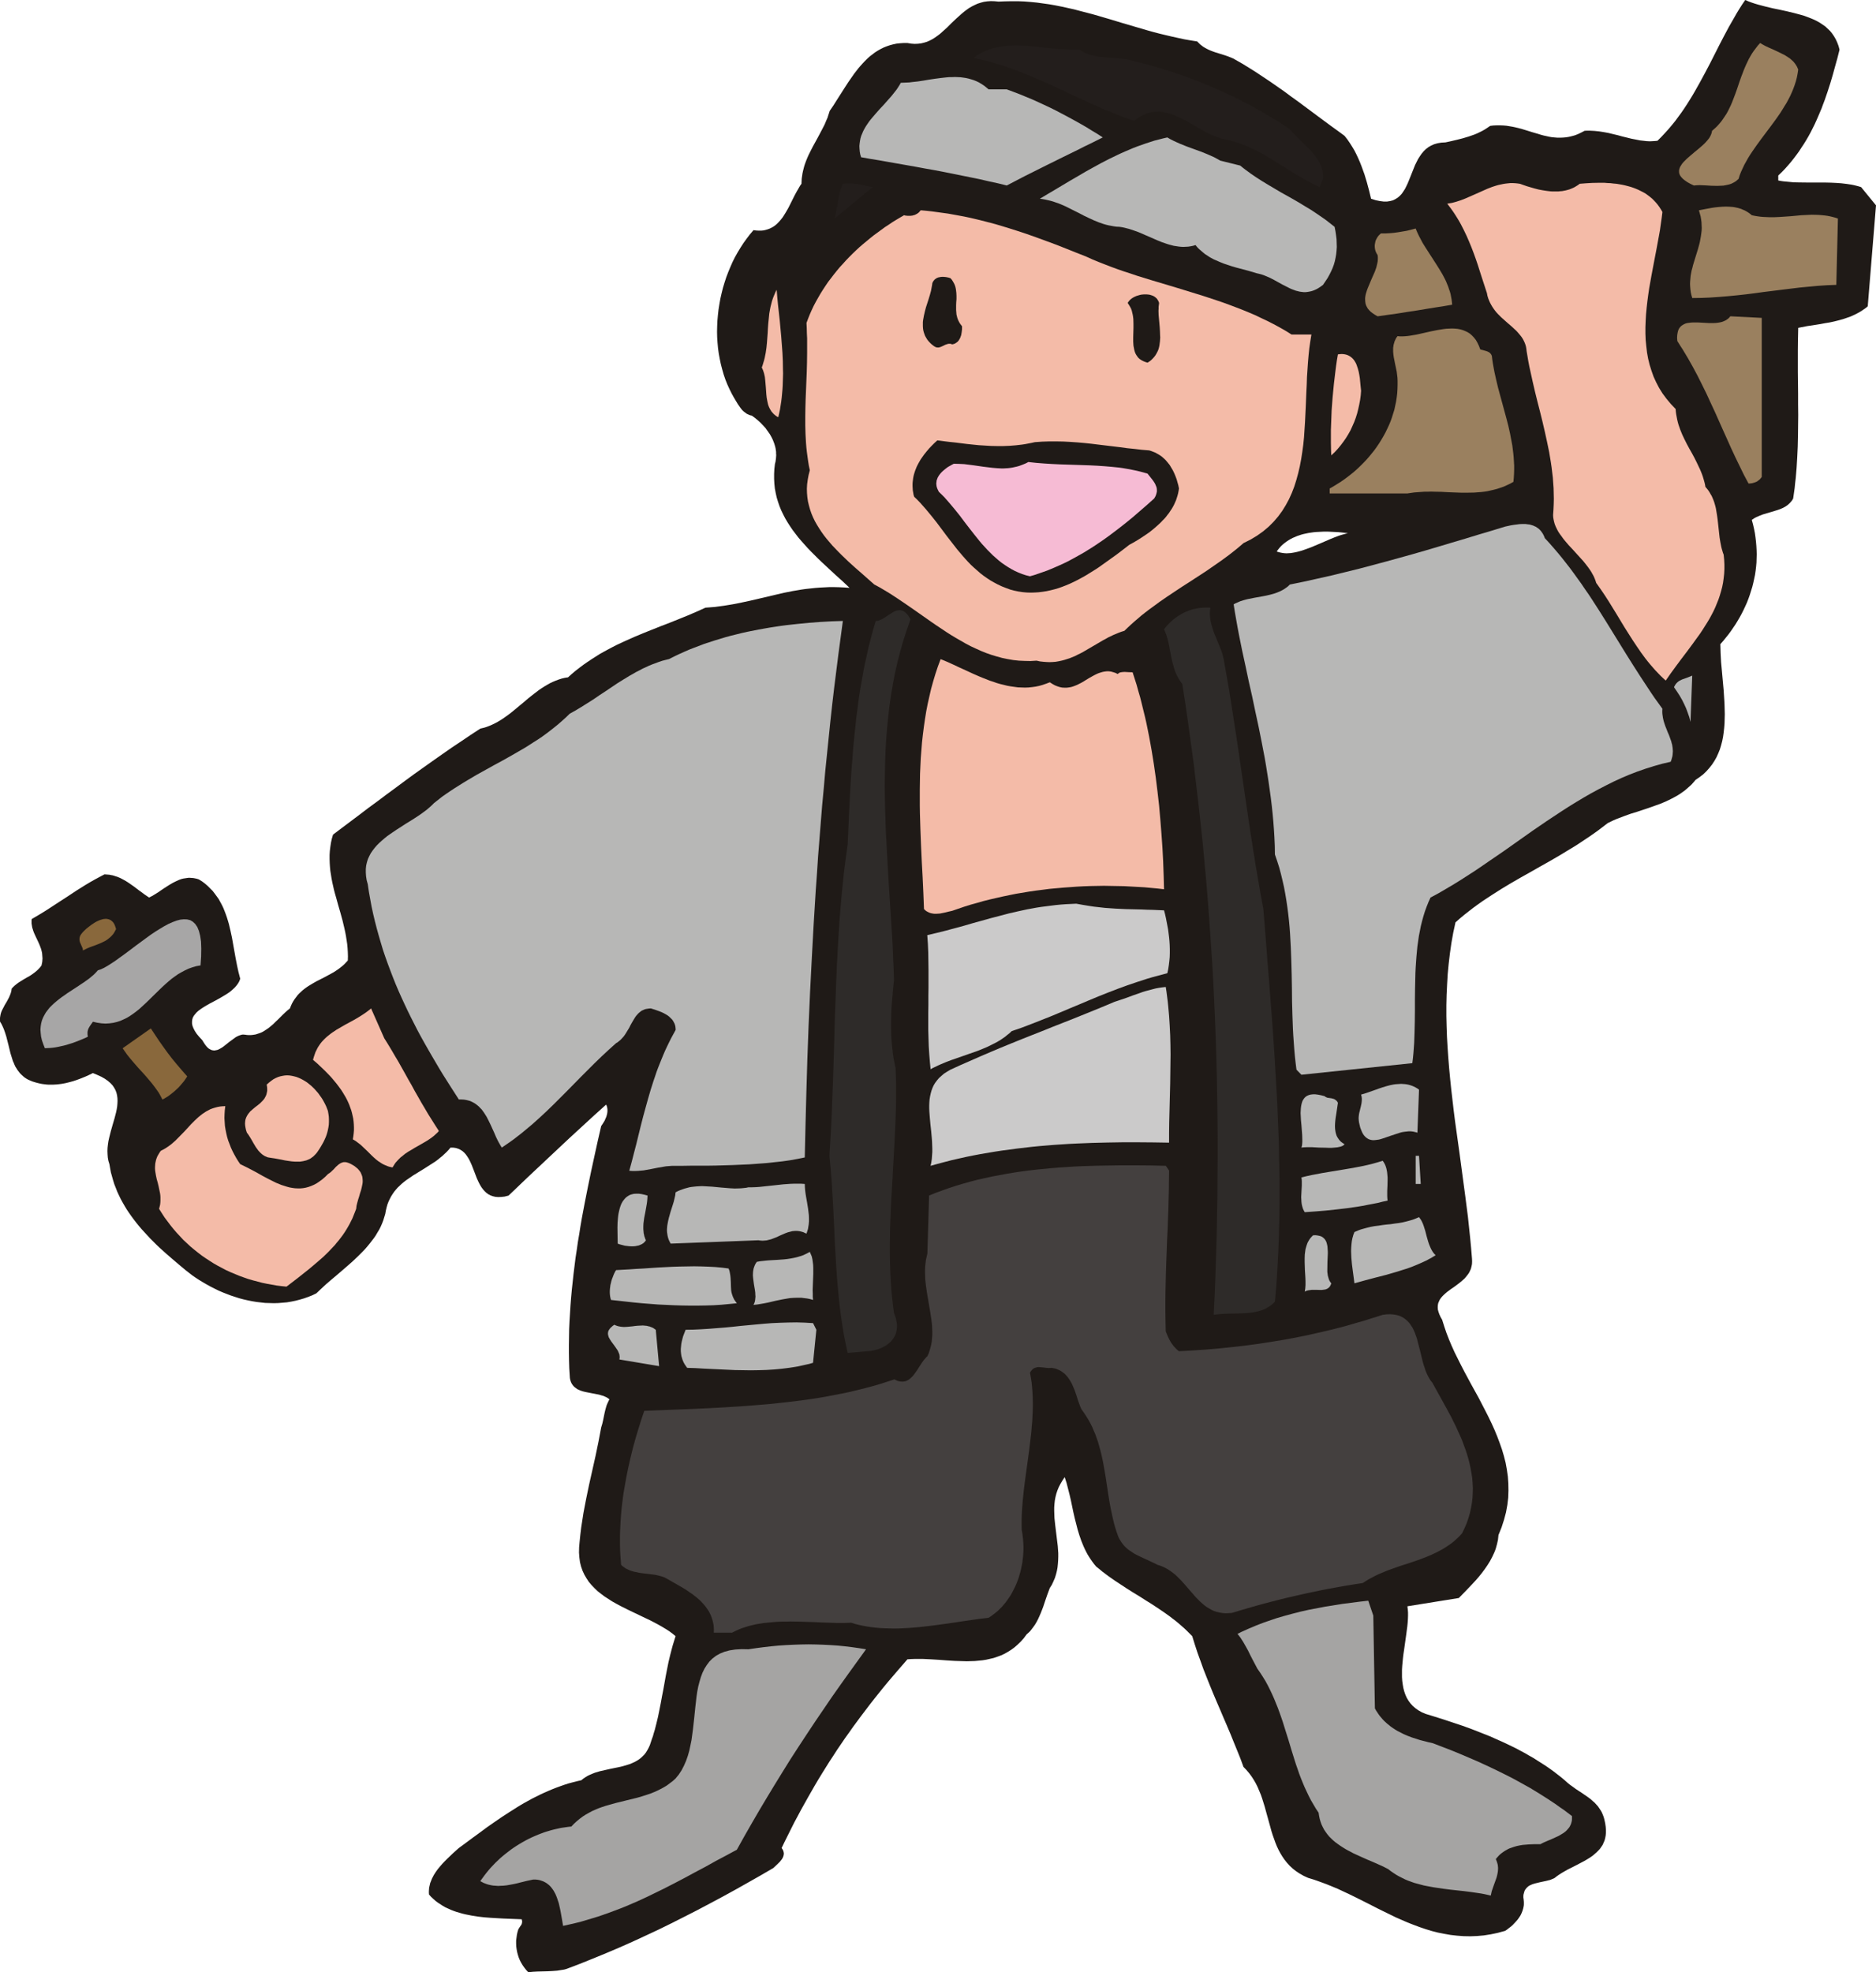
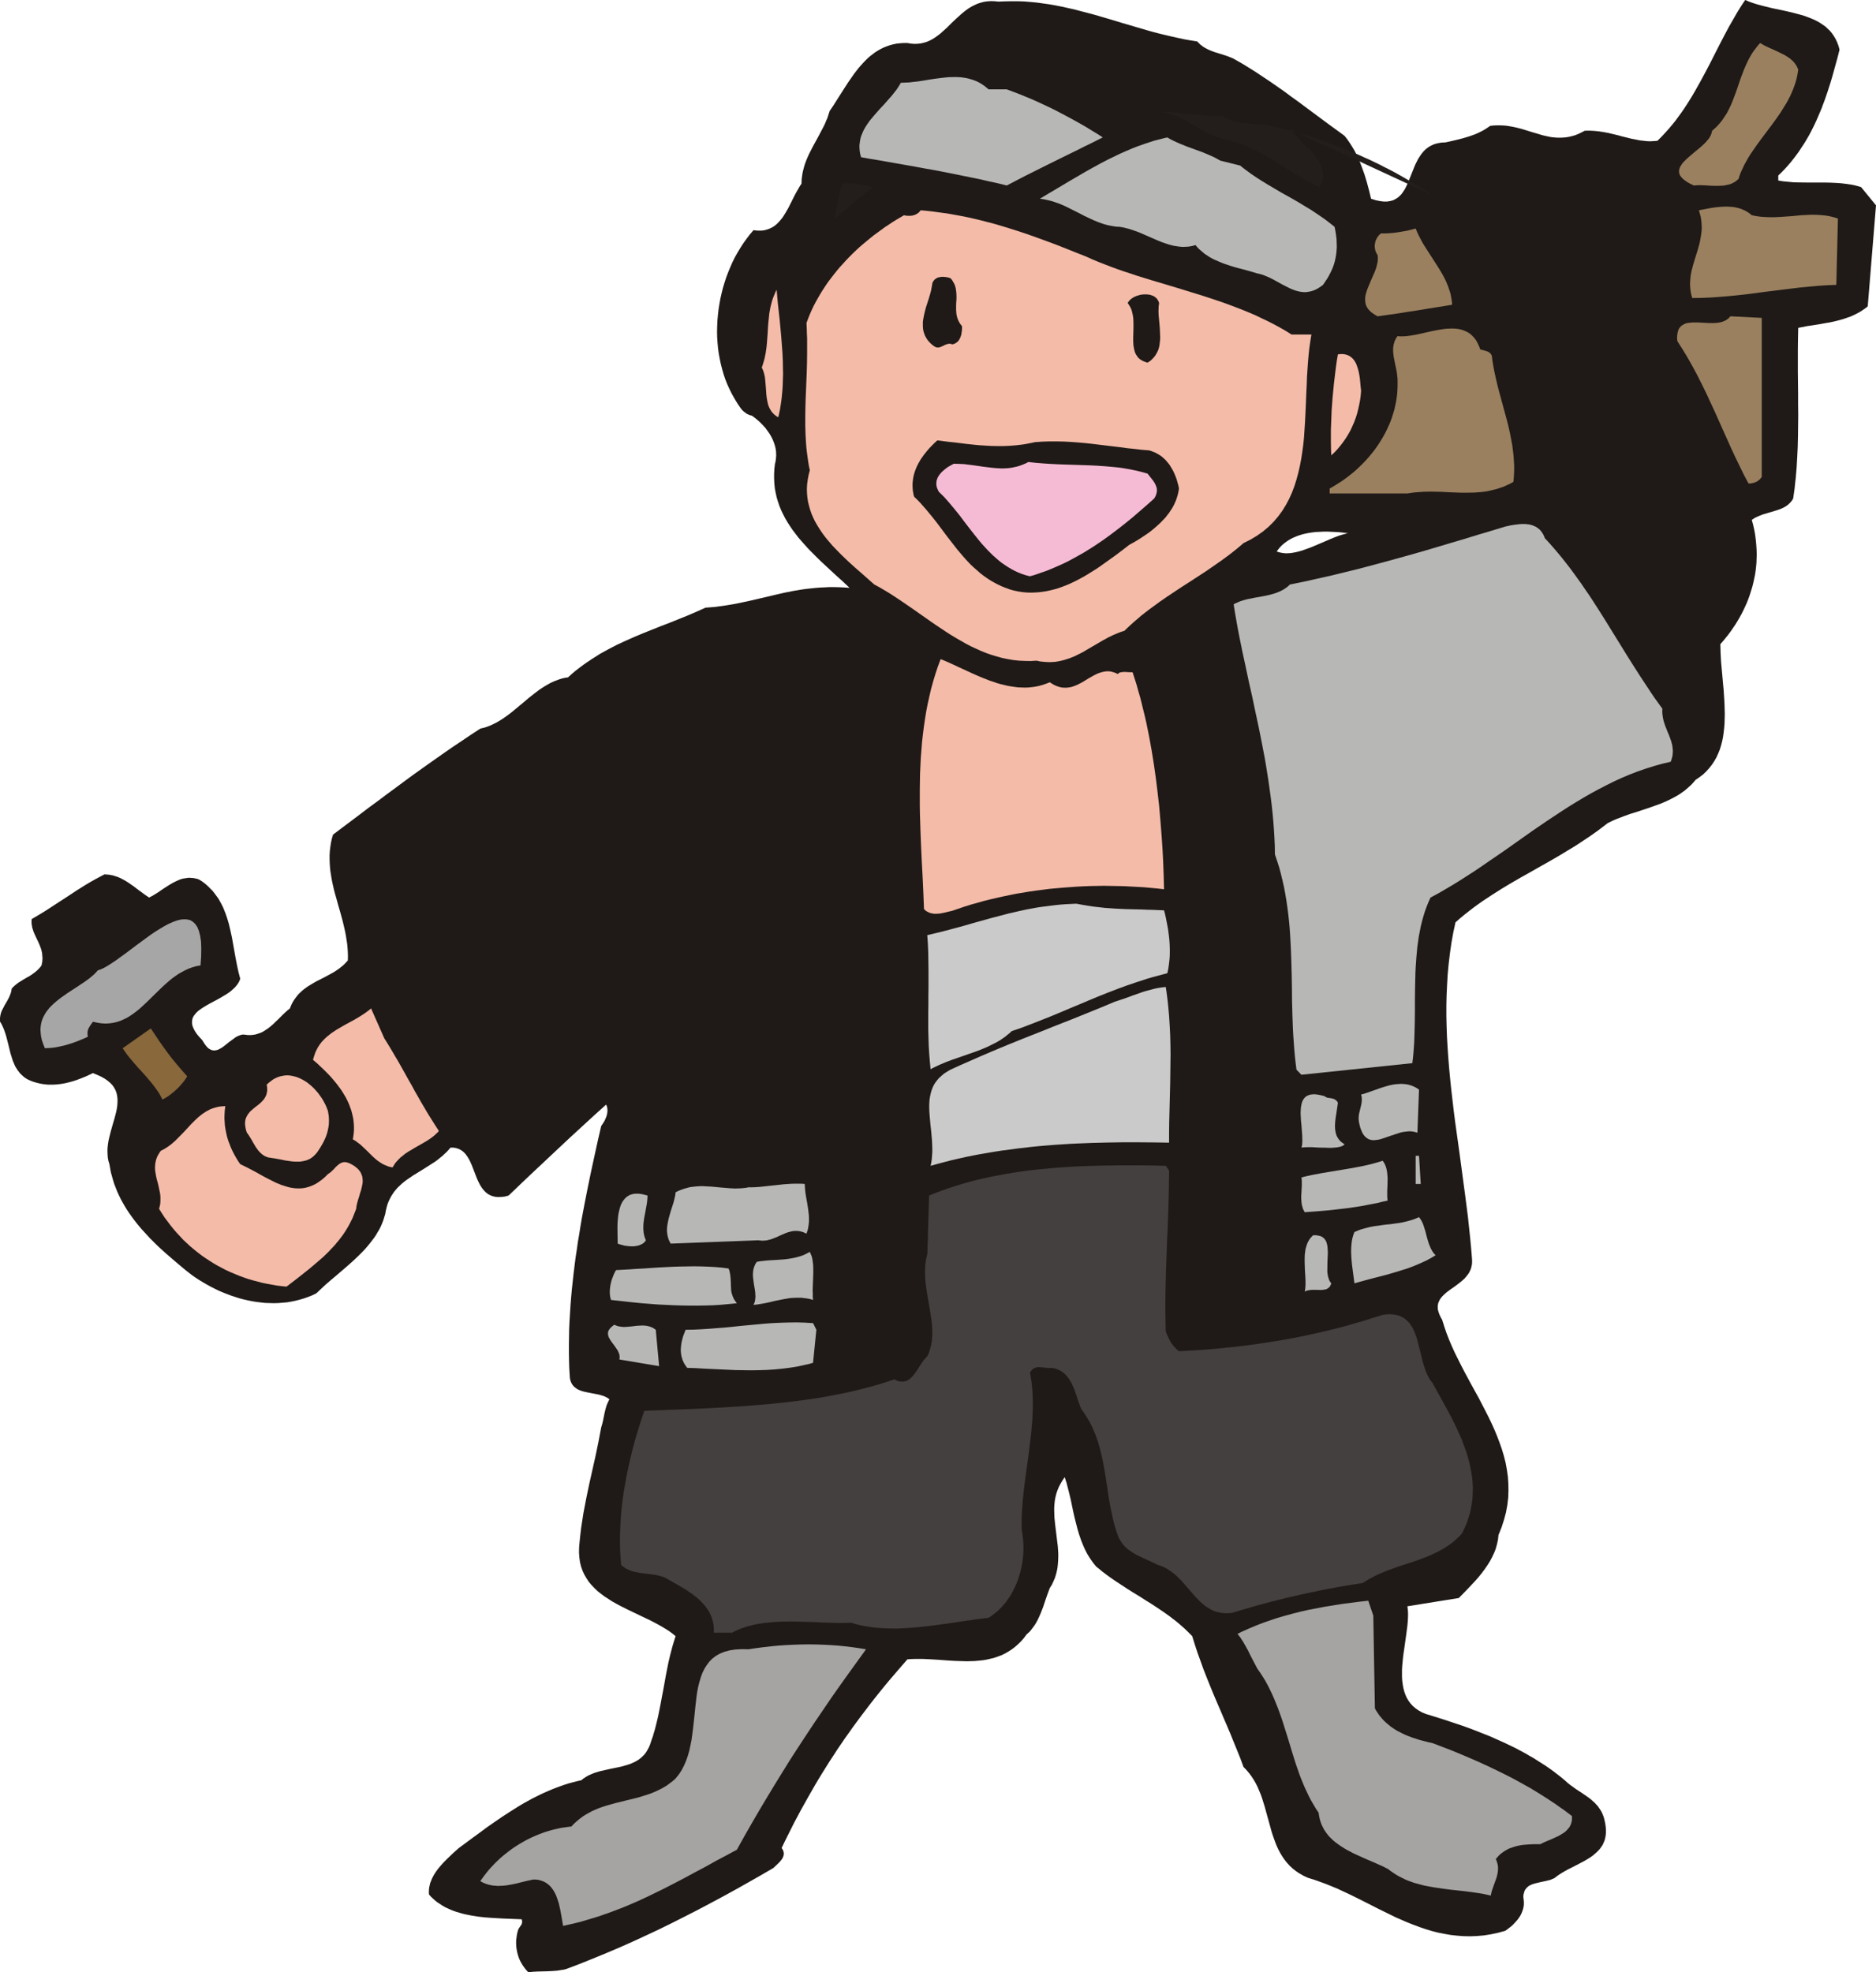
<svg xmlns="http://www.w3.org/2000/svg" width="2.942in" height="3.093in" fill-rule="evenodd" stroke-linecap="round" preserveAspectRatio="none" viewBox="0 0 15222 16000">
  <style>.brush1{fill:#1f1a17}.pen1{stroke:none}.brush2{fill:#231e1c}.brush3{fill:#9a805f}.brush4{fill:#b7b7b6}.brush5{fill:#f4bba8}.brush8{fill:#cbcaca}.brush9{fill:#89683c}</style>
  <path d="m15101 1518-19-6-19-5-20-5-20-4-40-6-42-5-42-3-42-2-43-1h-131l-86-1-43-1-42-4-21-2-21-2-20-3-21-4v-40l28-27 26-27 25-28 24-28 23-29 22-29 21-29 20-31 20-30 19-31 18-31 17-31 16-32 16-32 15-33 14-32 14-33 14-33 12-33 13-34 23-67 22-68 20-68 19-69 19-68 17-68-8-30-11-29-12-26-14-24-15-22-17-21-19-18-19-18-22-15-22-15-23-13-24-12-26-11-26-10-27-10-27-8-56-15-58-14-59-13-59-12-58-14-57-15-27-8-27-9-27-10-25-11-24 35-23 36-22 36-21 37-42 73-40 75-39 75-38 75-38 75-39 74-40 74-41 73-21 36-22 36-22 35-23 35-24 35-25 34-25 34-27 33-27 32-29 32-29 31-31 31-18 2-18 1-17 1h-18l-18-1-17-2-18-2-18-2-35-7-36-7-36-9-37-9-36-10-38-9-37-9-38-7-38-6-39-4-20-1-19-1h-20l-20 1-27 14-25 12-25 10-25 7-25 6-24 4-23 2-24 1h-23l-23-2-22-2-23-4-22-5-23-5-22-6-22-7-45-13-45-14-46-14-48-12-24-5-24-4-25-4-25-2-26-1h-26l-27 1-27 3-21 14-21 14-21 12-22 11-23 11-22 9-23 8-23 8-47 14-47 12-47 11-46 10-34 2-30 5-28 8-25 11-22 13-21 16-18 18-16 19-15 22-14 22-12 24-12 24-20 50-20 50-10 25-10 24-11 23-11 22-13 20-13 19-15 16-17 15-19 12-20 10-23 6-25 4h-28l-31-4-34-7-37-12-16-66-18-67-10-33-10-33-12-33-12-33-13-33-14-32-15-32-16-31-18-30-19-30-20-29-22-28-53-39-54-39-53-39-54-40-55-41-54-40-55-41-56-40-55-41-56-39-56-39-57-38-57-38-57-36-57-35-58-33-18-10-19-8-20-8-20-7-41-13-42-13-20-7-21-8-20-9-19-10-19-11-17-13-9-7-8-8-8-8-8-8-51-8-52-9-51-11-50-11-51-12-50-12-50-13-50-14-99-29-99-29-99-30-99-29-49-14-50-13-50-13-49-13-50-11-50-11-50-10-51-9-50-7-51-7-51-5-51-4-52-2h-52l-52 1-53 2-32-3-30-1-29 2-28 4-26 7-25 8-24 11-24 12-22 13-21 15-21 16-20 17-39 35-39 37-37 37-39 35-19 17-20 15-21 15-21 13-21 11-23 10-23 7-25 6-26 3-26 1-28-2-30-5h-31l-30 2-28 3-28 6-26 7-26 9-25 10-24 12-23 13-22 14-21 16-21 16-20 18-19 19-19 20-18 20-18 21-17 22-17 22-16 23-32 46-31 48-30 47-30 47-29 46-30 44-6 19-6 18-6 19-8 18-15 36-18 35-37 70-39 71-18 35-18 36-8 18-8 19-7 18-7 19-6 19-5 19-5 20-4 19-3 21-3 20-1 21-1 21-10 14-9 15-9 16-9 15-18 33-17 34-17 34-17 34-19 33-19 31-10 15-11 14-11 13-12 13-12 12-13 11-14 10-14 8-16 8-16 6-17 5-17 4-19 2h-20l-21-1-22-3-29 34-26 34-26 36-24 37-23 38-22 39-20 40-18 41-17 41-16 42-14 43-13 43-11 44-10 44-8 45-7 44-5 45-4 45-2 45-1 45 1 44 3 45 4 44 6 44 8 43 9 43 11 42 12 42 14 41 16 40 18 39 19 38 15 27 16 27 17 28 18 26 9 12 10 12 11 10 12 9 12 9 13 6 14 6 14 3 25 18 24 20 22 20 21 22 20 22 17 24 17 24 14 25 6 12 6 13 5 13 5 13 4 13 4 14 3 13 2 14 2 13v14l1 14-1 13-1 14-2 14-2 14-4 14-5 42-2 41v40l2 39 4 39 7 37 8 36 11 36 12 35 14 34 16 33 17 33 19 32 20 31 21 31 23 30 23 30 25 29 25 28 26 29 27 28 27 27 28 28 28 27 58 54 57 53 58 52 56 53-42-3-42-2-41-1h-39l-39 2-39 2-38 3-37 4-37 4-36 5-35 6-36 6-70 14-69 16-68 16-68 16-69 16-70 15-35 7-35 7-36 6-37 6-37 5-37 5-38 3-39 3-71 32-72 31-72 29-72 29-73 28-73 29-72 29-72 30-72 32-71 33-35 18-34 18-35 19-34 19-33 21-33 21-33 22-33 23-32 24-31 24-31 26-31 28-26 4-25 6-25 8-24 9-24 10-23 11-23 13-22 13-22 14-22 15-21 16-21 16-42 33-41 35-41 34-41 34-21 17-21 16-21 15-21 15-22 14-22 13-22 12-23 11-23 10-24 9-24 7-25 6-78 51-77 52-78 52-76 53-77 54-76 54-76 54-75 55-74 55-75 55-73 55-74 54-72 55-72 54-72 54-70 53-10 34-7 33-5 33-4 33-2 32v33l1 32 2 31 3 32 5 31 5 32 6 31 7 31 7 31 8 30 9 31 17 62 18 62 17 62 15 63 7 32 6 32 5 32 5 33 3 32 2 34 1 33-1 34-13 14-13 14-14 13-15 12-15 12-16 11-16 11-16 10-68 37-69 35-33 19-33 20-16 11-15 11-15 12-14 13-14 13-13 14-12 16-12 16-11 17-10 18-9 20-8 20-20 16-19 17-19 18-19 19-19 19-19 18-19 19-20 17-21 17-21 14-11 7-11 7-12 6-12 5-12 4-12 4-13 4-13 2-14 2-14 1h-14l-15-1-13-2-12-1h-12l-12 3-12 4-12 5-12 6-11 7-46 34-44 35-11 8-11 7-11 6-11 6-11 4-11 2-11 2-11-1-11-2-11-5-11-6-11-9-11-12-11-14-11-17-12-19-24-26-20-24-15-23-11-21-8-20-4-19v-17l2-17 5-16 8-14 11-14 12-14 15-13 16-12 18-12 19-12 40-23 44-23 43-24 42-25 20-13 19-14 17-15 16-15 14-16 13-18 10-18 7-19-7-27-7-27-6-27-6-28-11-56-10-56-10-56-10-56-12-56-13-55-8-27-8-26-9-26-10-26-10-25-12-25-13-24-13-24-16-22-16-22-17-22-20-20-20-20-22-19-24-18-26-16-15-5-14-3-15-3-14-1-14-1h-13l-14 2-13 2-13 2-13 3-12 4-13 5-24 11-24 12-24 14-24 15-23 15-24 16-23 16-24 15-25 15-25 13-20-13-20-14-20-15-21-15-42-32-43-30-22-14-23-13-23-12-24-10-13-4-12-4-13-4-13-2-13-3-13-1-14-1-13-1-40 21-39 21-37 21-37 22-72 45-71 47-71 46-72 47-37 24-37 23-39 23-39 23-1 12v24l2 12 2 12 2 11 4 11 3 11 8 21 10 22 10 21 10 21 10 22 9 22 8 22 6 24 2 12 1 13 1 13 1 13-1 14-1 14-3 14-3 15-13 17-14 15-14 13-16 13-15 11-16 11-16 10-17 9-32 19-32 20-15 11-15 12-14 13-13 14-3 20-5 18-7 18-7 16-17 32-18 30-8 16-8 15-8 16-6 16-4 16-3 18-1 9v19l1 10 9 14 7 14 7 15 7 16 11 31 10 32 17 67 16 66 10 32 10 32 7 15 6 15 7 15 9 14 8 13 10 13 10 13 12 12 12 11 13 11 15 10 16 9 16 7 17 7 16 5 17 5 16 4 17 4 17 3 17 2 16 2 17 1h34l16-1 17-1 17-2 17-2 33-6 33-8 33-9 32-11 32-12 32-13 31-14 31-15 36 15 33 15 28 16 24 17 21 18 17 18 13 19 11 20 8 21 5 21 3 22 1 23-1 23-2 23-4 24-5 24-13 50-15 51-15 53-13 52-6 27-4 27-3 27-1 26 1 27 2 27 5 27 8 26 6 34 6 33 9 32 9 32 10 32 12 30 12 31 14 30 14 29 16 29 16 28 17 28 18 27 19 27 20 27 20 26 21 26 22 26 23 25 23 25 23 25 24 24 25 25 25 24 52 47 53 46 54 46 55 46 27 21 27 21 29 20 29 19 30 18 31 18 31 17 32 16 32 16 33 14 33 13 34 13 34 11 34 11 34 9 35 8 35 7 36 6 35 4 35 4 36 1 35 1 35-1 36-3 35-3 35-6 34-7 35-9 34-10 34-12 33-13 33-16 39-37 41-38 42-36 44-37 43-37 44-38 43-38 42-40 20-20 20-20 19-20 18-21 18-22 17-22 17-22 15-22 14-24 14-23 12-24 11-25 10-26 8-26 8-26 5-28 6-25 7-25 9-23 10-21 11-21 12-19 13-19 14-17 15-17 16-15 17-16 17-14 18-14 19-13 19-13 19-13 80-49 80-51 20-13 19-14 18-15 19-15 17-16 17-16 17-18 15-18h23l21 3 19 6 17 8 16 10 14 12 13 14 11 15 11 17 10 18 9 19 9 20 16 41 16 42 8 21 9 20 9 19 10 19 11 18 12 16 13 15 14 13 16 12 17 9 19 7 21 5 23 2 26-1 27-3 31-8 50-47 50-48 49-47 50-47 49-46 50-47 49-46 49-46 49-46 49-46 49-45 50-46 49-45 50-46 50-45 50-45 5 10 3 10 2 11 1 11v11l-1 11-2 12-3 11-3 11-5 11-5 12-5 11-13 21-14 21-28 122-27 123-27 124-26 126-25 126-24 127-11 64-10 64-11 64-9 64-10 65-8 64-8 64-7 65-7 64-6 65-5 64-4 64-4 64-3 64-1 64-1 64v64l1 63 2 64 4 63 1 15 3 15 4 13 5 12 6 10 7 10 8 9 8 7 10 7 9 7 11 5 11 5 11 4 12 4 12 3 13 3 51 10 52 10 12 3 12 4 12 3 12 5 11 5 10 5 10 7 9 7-7 13-6 13-6 13-5 13-8 28-7 29-6 29-6 30-7 30-9 30-11 58-11 58-12 58-12 58-13 58-13 58-13 58-13 58-12 58-12 58-11 57-11 58-9 58-9 58-7 58-6 58-4 45-1 43 3 40 5 38 9 36 12 34 15 32 17 29 19 29 22 26 24 25 25 24 28 22 28 21 31 20 31 20 32 18 33 18 34 17 34 17 69 33 69 33 34 16 33 17 32 17 32 18 30 18 30 19 27 20 26 21-8 25-8 26-8 26-7 26-14 54-13 55-11 55-11 56-10 56-10 56-11 56-10 55-11 55-11 54-13 54-13 51-8 26-7 25-9 25-8 24-8 24-10 22-11 20-11 18-13 17-14 14-15 14-16 12-16 10-18 10-18 8-18 8-19 6-20 6-20 6-20 5-83 17-84 19-20 6-20 6-20 8-19 8-19 9-18 11-18 12-16 13-35 8-35 9-34 9-34 11-34 12-33 12-33 13-33 14-32 14-32 15-32 16-32 16-31 17-31 17-31 18-31 19-60 38-60 39-60 41-59 41-58 43-59 43-58 43-57 42-46 41-45 43-22 22-21 22-19 22-19 23-17 24-15 24-6 12-7 13-5 12-5 13-5 12-3 13-3 13-3 13-1 14-1 13v14l1 14 16 18 18 17 18 16 20 15 20 13 20 13 21 12 22 10 22 10 23 9 23 8 24 7 24 7 25 6 25 5 25 5 50 8 52 6 52 4 51 3 52 3 51 2 49 2 49 2 2 7 1 7 1 6-1 6-1 5-1 5-2 5-2 4-12 17-12 19-7 23-5 23-3 23-3 23v23l1 24 3 23 4 22 6 23 7 22 9 22 11 21 12 20 14 20 15 19 17 18 36-4 38-2 40-1 40-1 40-2 40-3 19-3 19-3 19-3 18-5 108-41 107-43 107-44 106-45 106-47 106-49 105-49 104-51 105-53 104-53 104-55 103-55 104-57 103-58 104-59 103-60 17-16 18-17 9-9 9-9 8-10 8-10 6-10 5-11 3-10 2-12v-5l-1-6-1-6-2-6-2-6-3-6-4-6-5-7 25-52 26-52 26-52 26-52 27-50 27-51 28-50 28-50 28-49 28-49 29-49 30-49 30-48 30-48 31-47 31-48 32-47 32-47 33-46 33-47 34-46 34-46 35-46 35-46 36-46 36-45 37-46 38-46 77-90 79-91 31-2 30-1h63l64 3 65 4 66 5 65 4 33 1 32 1 33 1 32-1 32-1 32-3 31-3 31-5 31-7 30-7 29-10 30-11 28-13 28-16 27-17 27-20 25-22 25-24 24-27 23-31 10-9 10-9 9-9 8-10 16-21 15-21 13-22 12-23 11-24 11-25 19-49 17-51 18-52 19-51 17-27 13-28 12-28 9-29 7-28 5-28 3-29 2-28 1-29v-29l-2-28-2-29-7-57-7-58-7-57-6-57-1-28-1-29v-28l2-28 3-28 5-27 7-28 9-27 11-27 14-27 16-27 18-27 15 46 12 47 12 47 11 47 10 48 10 48 11 48 12 47 12 47 14 46 8 23 8 23 9 22 9 22 10 22 11 22 11 21 13 21 13 20 14 20 15 20 16 19 24 19 24 20 24 18 25 19 50 35 50 33 50 33 51 32 51 31 50 32 50 31 50 33 49 33 49 35 23 18 24 18 23 19 23 20 23 20 22 21 22 22 22 22 21 68 22 67 24 66 24 67 26 66 26 65 27 66 28 66 28 65 28 66 28 65 28 66 27 67 27 66 27 67 25 68 24 25 22 26 20 27 18 28 16 28 15 30 13 31 13 31 11 32 10 32 10 32 9 33 18 65 18 65 9 33 10 32 11 31 11 31 12 30 14 30 15 28 17 28 18 26 20 25 22 24 25 23 27 21 29 19 32 18 35 16 49 15 48 17 49 18 47 19 48 20 47 22 47 22 47 23 94 47 94 48 47 23 47 23 47 23 48 21 48 21 49 19 48 18 50 17 49 15 51 13 51 10 51 9 53 6 53 4 54 1 54-2 56-5 57-9 57-12 59-16 15-10 15-12 16-12 15-13 14-15 14-15 13-15 12-17 11-17 9-19 7-18 6-20 2-10 2-10 1-11v-21l-1-11-1-11-2-12v-13l1-12 3-11 3-11 3-9 5-9 5-7 6-7 7-7 7-6 7-5 8-4 18-8 19-6 41-10 42-9 21-5 21-5 10-4 9-4 10-4 9-5 15-12 17-12 17-11 18-11 37-21 38-19 39-20 38-20 19-10 19-11 18-11 17-11 17-12 15-13 15-13 14-14 13-14 11-16 11-16 8-18 8-19 5-19 4-21 2-23v-23l-2-25-4-27-6-28-4-16-5-15-6-15-6-14-7-13-8-12-8-12-8-12-10-11-9-10-10-11-11-9-21-19-23-17-48-33-49-32-23-17-24-17-22-18-21-19-30-25-31-24-31-24-32-23-32-22-33-21-33-21-33-21-34-19-34-20-34-18-35-19-35-17-35-17-36-17-36-16-72-32-73-29-74-29-74-27-75-25-75-25-76-24-75-23-31-13-28-16-24-17-22-19-19-21-16-22-14-24-11-25-9-26-7-27-5-29-4-29-2-30v-61l2-32 3-32 3-32 4-32 5-33 9-64 9-64 4-31 4-30 3-30 2-29 1-28v-27l-2-25-3-25 417-67 55-56 55-58 27-29 26-30 25-31 23-31 22-32 20-32 9-17 9-17 8-17 8-17 7-17 6-17 5-18 5-18 4-18 4-18 2-19 2-19 25-62 20-62 16-60 11-60 7-59 2-58-1-57-4-57-8-56-10-55-14-55-16-54-19-54-20-53-22-53-24-53-25-52-27-53-27-52-27-52-57-103-56-104-27-52-26-52-26-52-24-53-22-52-21-54-18-53-17-54-13-23-10-22-7-20-5-19-1-18 1-17 3-16 6-14 7-15 9-13 11-13 12-12 13-12 14-12 15-11 16-12 32-22 32-24 15-12 15-13 15-13 13-15 12-15 11-15 9-17 8-18 5-19 4-20 1-22-1-23-7-85-8-84-9-85-9-85-22-171-23-171-23-172-24-172-12-86-11-86-10-86-10-86-9-86-8-85-7-86-6-86-5-86-3-85-2-85v-86l2-85 4-84 5-85 8-84 10-84 12-84 15-84 18-83 35-31 36-30 37-29 36-28 37-27 38-27 38-25 38-25 77-49 78-47 78-45 80-45 79-45 80-45 79-46 79-48 40-24 39-25 39-26 39-26 39-27 39-28 38-29 38-29 23-11 23-11 23-10 24-9 47-18 48-17 49-15 48-16 48-16 48-17 47-17 45-19 23-11 22-11 21-11 22-12 21-13 20-14 20-14 19-16 18-16 19-17 17-19 17-20 32-22 30-23 26-25 24-27 22-28 19-29 17-30 14-31 13-32 10-33 9-34 7-35 5-36 4-36 3-37 1-37 1-38-1-38-1-38-2-38-5-78-7-77-7-77-7-76-2-37-2-37-1-37-1-35 23-26 21-26 21-26 20-27 19-28 19-28 17-28 17-29 16-29 15-30 14-30 14-31 12-31 11-31 10-32 10-32 8-32 7-32 7-33 5-33 4-34 3-33 1-34 1-34-1-35-2-34-3-35-4-34-5-35-7-35-8-35-10-36 11-7 10-7 11-6 11-5 23-10 23-9 47-14 47-14 23-7 23-8 21-9 21-11 9-6 10-7 8-7 9-8 8-9 8-9 7-10 6-11 6-42 6-42 4-41 5-42 7-84 5-85 4-84 2-85 1-86 1-86-1-87v-87l-1-87-1-88v-178l1-90 2-90 71-14 73-11 37-6 37-7 37-6 37-8 36-9 36-10 18-6 17-6 18-6 17-7 17-8 17-8 17-9 16-9 16-10 16-11 16-11 15-13 67-819-121-148zm-4742 2956 12-16 12-15 13-14 14-13 15-12 15-11 15-10 17-10 17-9 17-7 18-8 18-6 18-6 19-5 19-4 19-4 20-3 20-3 20-2 20-1 41-2h40l41 2 40 2 39 4 39 5-18 4-18 5-18 5-19 6-37 14-37 15-76 33-76 32-38 14-37 13-18 5-19 5-18 4-17 3-18 3-17 1-17 1-17-1-16-2-16-3-16-4-15-5z" class="pen1 brush1" />
-   <path d="m10466 1048 21 25 22 24 23 23 24 23 23 23 23 22 23 23 21 23 20 24 18 24 9 12 7 13 7 13 7 13 5 14 5 13 4 14 4 15 2 15 1 15 1 16-1 16-27 67-25-12-25-12-24-12-24-13-48-27-47-28-47-29-47-29-46-29-46-29-47-28-47-27-24-12-24-13-25-12-24-11-25-11-25-10-26-10-26-8-26-8-27-8-27-6-27-6-23-5-22-7-23-9-22-9-23-10-22-12-22-11-22-13-45-25-45-26-44-24-45-23-22-10-23-10-22-8-23-7-22-6-23-4-23-3h-22l-23 1-23 3-24 5-23 8-23 10-24 13-24 16-23 19-42-15-41-14-41-16-40-16-81-33-80-35-79-36-80-37-79-37-79-37-79-36-81-35-40-17-40-16-41-17-41-15-41-15-42-14-42-14-42-13-42-12-43-11-44-10-44-10 23-17 24-14 24-14 24-11 25-10 25-9 26-7 26-6 26-4 27-4 27-3 27-1 28-1h27l28 1 28 1 56 4 57 6 56 6 57 6 56 5 55 4 28 1 27 1h27l26-1 10 7 11 7 11 6 11 6 11 5 12 4 11 4 12 4 25 6 25 5 25 4 26 2 52 5 51 3 25 2 25 3 24 3 23 5 88 21 87 23 86 25 86 26 85 29 85 31 83 32 83 34 41 18 41 19 41 18 41 20 40 19 40 21 40 20 40 21 39 22 39 22 39 23 39 23 39 23 38 24 38 25 38 25z" class="pen1 brush2" />
+   <path d="m10466 1048 21 25 22 24 23 23 24 23 23 23 23 22 23 23 21 23 20 24 18 24 9 12 7 13 7 13 7 13 5 14 5 13 4 14 4 15 2 15 1 15 1 16-1 16-27 67-25-12-25-12-24-12-24-13-48-27-47-28-47-29-47-29-46-29-46-29-47-28-47-27-24-12-24-13-25-12-24-11-25-11-25-10-26-10-26-8-26-8-27-8-27-6-27-6-23-5-22-7-23-9-22-9-23-10-22-12-22-11-22-13-45-25-45-26-44-24-45-23-22-10-23-10-22-8-23-7-22-6-23-4-23-3h-22h27l28 1 28 1 56 4 57 6 56 6 57 6 56 5 55 4 28 1 27 1h27l26-1 10 7 11 7 11 6 11 6 11 5 12 4 11 4 12 4 25 6 25 5 25 4 26 2 52 5 51 3 25 2 25 3 24 3 23 5 88 21 87 23 86 25 86 26 85 29 85 31 83 32 83 34 41 18 41 19 41 18 41 20 40 19 40 21 40 20 40 21 39 22 39 22 39 23 39 23 39 23 38 24 38 25 38 25z" class="pen1 brush2" />
  <path d="m14591 564-5 33-6 31-8 31-10 31-11 30-12 29-13 29-15 29-15 28-17 27-17 28-17 27-37 53-39 53-39 52-39 52-38 52-36 52-18 27-16 26-15 27-15 27-13 28-13 28-11 28-9 29-9 8-9 8-10 7-10 6-10 5-10 5-11 4-10 3-23 5-22 4-24 1-23 1-49-1-48-3-24-1-24-1-24 1-23 2-29-14-25-14-20-14-16-13-13-14-9-13-6-14-2-13v-14l3-13 5-14 8-13 9-14 11-13 13-13 14-14 31-27 33-28 33-27 32-28 15-14 14-15 12-14 11-14 9-15 7-15 5-15 3-15 21-18 19-18 18-20 16-19 15-21 14-21 14-21 12-22 11-22 11-23 10-23 9-23 18-47 17-48 16-48 17-48 9-23 9-24 10-24 10-23 11-23 11-23 13-23 13-22 15-22 16-21 16-21 19-21 20 12 22 12 23 11 23 10 46 21 45 22 22 11 20 13 20 13 17 15 9 8 7 8 7 9 7 9 6 10 6 10 4 10 5 11z" class="pen1 brush3" />
  <path d="m8169 725 51 19 50 19 51 21 51 21 51 23 50 23 51 24 50 25 49 26 49 26 48 26 48 27 47 27 45 28 45 27 43 28-50 25-50 25-50 24-49 25-49 24-49 24-49 24-48 24-49 24-48 24-48 24-48 24-48 24-48 25-48 25-48 25-73-18-74-16-73-17-74-15-74-15-74-15-75-15-74-14-74-13-75-14-74-13-74-13-74-13-73-13-74-12-73-13-7-23-4-23-2-23-1-22 2-21 3-21 4-21 6-20 8-19 8-19 10-19 11-19 12-18 13-19 13-17 15-18 30-35 31-35 32-34 31-35 31-35 28-35 14-18 12-18 12-19 10-18 23-1 23-1 23-1 23-3 47-5 46-7 47-8 47-7 46-6 46-5 23-2h23l23-1 22 1 23 1 22 3 21 3 22 5 21 6 22 7 20 8 21 10 20 12 20 13 19 15 19 16h148zm1894 618 22 18 22 17 22 16 23 17 46 31 47 30 48 29 49 29 49 29 50 28 50 28 50 29 49 30 50 30 48 32 48 33 24 17 23 18 23 18 23 18 7 35 5 34 4 32 1 32 1 30-2 30-3 29-5 29-6 28-8 28-10 27-12 27-14 28-15 27-18 27-19 28-19 14-18 12-18 10-18 8-17 6-17 4-17 3-17 2h-16l-16-2-16-2-16-4-16-4-16-6-16-6-16-7-63-32-65-36-33-17-35-15-17-7-18-6-19-5-18-4-67-20-68-18-34-9-34-10-33-11-33-11-32-13-32-14-16-7-15-8-15-8-14-9-15-10-14-9-13-11-13-11-13-11-13-12-12-13-11-14-20 6-20 4-20 3-20 1-19 1-20-1-19-2-19-3-20-3-19-5-19-5-19-6-38-13-37-15-76-33-76-33-39-14-39-13-20-5-19-5-20-4-20-3-23-1-22-3-21-4-22-4-20-5-21-6-20-7-20-7-39-16-39-18-38-18-38-20-38-19-38-19-38-19-39-17-20-8-21-7-20-7-21-6-21-5-22-5-22-4-22-3 60-36 61-36 62-37 62-37 62-36 63-37 63-35 64-35 64-33 66-32 32-15 34-15 33-14 33-14 34-13 34-12 34-12 34-11 34-11 35-9 35-9 35-8 26 15 26 13 26 12 27 12 55 22 55 20 55 20 55 22 27 12 27 12 26 14 25 14 161 40z" class="pen1 brush4" />
-   <path d="m12817 1491 51-4 50-3 51-1h50l24 2 25 1 24 3 24 2 24 4 23 4 23 5 23 6 22 6 21 7 21 8 21 9 20 10 20 10 19 11 18 13 17 13 17 14 16 16 15 16 15 18 13 18 13 20 12 21-6 48-7 49-7 50-9 50-19 103-20 104-20 106-19 106-8 54-7 53-6 53-5 53-3 53-2 52v52l2 52 5 51 6 51 9 50 12 49 15 48 17 48 21 46 24 46 28 45 32 43 35 42 39 41 2 23 3 22 4 21 4 21 5 21 6 21 7 20 7 20 16 39 18 38 19 38 20 37 21 37 20 37 19 38 18 38 9 19 8 19 8 20 7 20 6 20 6 21 5 20 4 22 12 14 11 14 10 15 9 16 9 15 7 16 7 17 6 16 5 17 5 18 4 17 3 18 6 36 5 36 8 73 8 73 6 36 7 36 4 17 5 17 5 17 6 16 4 40 2 39v38l-2 38-4 36-5 36-7 35-9 34-10 34-11 33-13 32-13 32-15 32-16 31-17 31-18 30-19 30-19 30-20 30-21 29-42 58-43 58-44 58-44 59-43 59-41 59-22-20-22-21-21-22-21-22-20-23-20-23-19-23-19-24-36-49-35-51-34-51-33-52-33-52-32-53-32-53-32-52-32-52-33-51-34-50-34-48-6-19-7-18-8-18-10-18-10-18-12-18-12-17-13-17-27-34-30-33-30-33-30-33-30-32-28-33-14-17-12-17-12-16-12-17-10-17-9-18-8-17-7-18-5-18-4-18-3-18-1-19 3-44 2-44 1-43-1-43-1-43-3-42-3-43-5-42-5-42-6-41-7-42-7-42-17-82-18-82-19-82-20-81-21-82-20-81-19-82-18-82-9-41-8-41-7-42-7-41-2-18-3-18-5-17-6-16-7-15-8-15-9-14-10-13-11-13-11-13-12-13-13-12-26-24-28-24-27-24-28-25-13-13-13-13-13-14-12-15-11-15-10-15-10-17-9-17-8-18-7-18-6-20-4-21-15-46-15-46-15-46-15-47-15-47-16-47-17-47-18-47-19-46-20-46-22-46-23-45-12-22-13-22-13-21-14-22-14-21-15-21-15-20-16-21 18-3 19-3 19-5 18-5 37-12 36-14 71-31 72-32 36-16 36-14 18-6 19-6 18-5 19-4 19-4 19-3 19-2 19-2h19l20 1 20 2 20 3 28 10 29 10 31 9 31 9 31 8 32 6 32 5 33 4 16 1h47l16-2 15-1 16-3 15-3 15-4 14-4 15-6 14-6 14-7 13-8 13-8 13-10z" class="pen1 brush5" />
  <path d="m7081 1518-309 255 9-36 7-36 6-37 7-37 6-36 8-35 5-17 6-16 6-16 7-16 18-2 16-1h32l31 2 29 5 29 5 28 6 29 6 30 6z" class="pen1 brush2" />
  <path d="m8814 2082 51 23 51 21 51 20 52 20 52 19 52 18 53 17 53 18 107 33 107 32 107 32 107 33 107 33 106 35 53 18 52 19 53 20 52 20 51 21 52 22 50 24 51 24 49 25 50 27 49 28 48 30h161l-9 55-8 56-6 57-5 58-4 59-4 60-2 61-3 60-5 123-6 122-4 61-4 61-6 60-8 59-9 58-11 58-13 56-15 55-17 54-20 52-23 51-26 48-29 47-33 45-36 42-40 40-45 38-49 35-53 32-58 29-29 25-30 25-29 23-31 24-61 45-62 43-62 43-63 41-63 41-64 41-62 41-63 42-61 42-60 44-30 22-30 23-29 23-28 24-28 24-28 25-27 25-27 26-23 7-22 8-21 9-22 9-21 10-21 10-21 12-21 11-41 24-41 24-41 24-41 24-21 11-21 10-21 11-22 9-22 9-22 7-22 7-23 6-24 5-23 4-25 2-25 1-25-1-26-2-27-3-27-6-49 3-47-1-47-2-46-5-46-8-44-9-44-12-43-13-43-15-42-17-42-19-41-19-40-21-40-23-40-23-40-24-39-25-39-26-39-26-38-26-77-54-77-54-77-53-78-52-39-25-40-24-39-23-41-22-51-45-53-47-54-47-54-49-26-25-26-25-26-26-25-26-25-26-23-27-23-27-22-28-20-28-19-29-18-29-17-30-15-31-13-31-11-32-9-32-8-33-5-34-3-35-1-35 2-36 5-37 7-38 10-39-8-37-6-38-5-36-5-37-4-36-3-37-2-35-2-36-2-72v-71l1-71 2-71 3-72 3-74 3-74 2-75 1-78v-120l-2-41-1-42-2-42 13-35 14-35 15-34 16-34 18-34 18-32 19-33 20-32 21-32 21-31 23-30 23-30 24-30 24-29 26-28 25-28 27-28 27-27 27-26 28-26 29-25 29-24 29-24 30-24 30-22 30-22 30-22 31-20 31-21 31-19 32-19 31-18 10 3 10 1 10 1h20l9-1 9-1 9-3 9-2 8-4 8-4 8-5 7-5 6-6 6-7 6-7 45 4 45 5 44 6 44 6 44 6 44 8 44 8 43 8 43 9 43 10 42 10 43 11 84 22 83 25 83 26 82 27 82 29 82 30 81 30 81 32 80 32 81 32z" class="pen1 brush5" />
  <path d="m14214 1746 24 5 24 4 23 3 23 2 23 1 23 1h45l45-2 43-3 44-3 43-4 42-4 43-2 42-2 42 1 21 1 22 2 21 2 21 3 21 4 21 5 22 6 21 7-13 538-76 3-74 5-75 7-73 7-74 9-73 9-72 9-73 9-72 10-72 9-73 8-72 7-72 6-73 5-72 3-73 1-7-24-5-23-3-23-2-23-1-22 1-22 2-22 2-22 4-22 4-21 6-21 5-21 13-43 13-42 13-42 12-43 5-21 4-22 4-22 3-22 3-23 1-22-1-23-1-24-3-23-4-24-7-25-7-25 52-10 54-10 28-4 29-3 28-2 29-1 28 1 28 2 13 2 14 3 14 3 13 4 13 4 13 6 13 5 13 7 12 7 12 8 12 9 11 9zm-2727 108 8 20 9 20 9 19 10 19 20 38 23 37 47 73 47 73 23 37 22 37 10 19 10 19 9 19 8 20 8 19 7 21 7 20 6 21 4 21 4 21 3 22 2 23-64 11-70 11-75 12-78 13-80 12-81 13-79 11-78 11-21-12-18-12-16-12-13-13-11-13-8-14-7-14-4-14-2-15-1-15v-15l2-15 3-16 5-16 5-16 6-16 28-67 30-68 6-17 6-17 4-17 4-17 3-16 1-17v-17l-2-16-7-11-5-10-5-12-3-11-2-12-1-12v-12l2-13 2-11 3-12 5-11 6-11 6-10 8-10 9-9 9-8h35l36-2 35-3 35-5 36-6 35-6 35-9 35-9z" class="pen1 brush3" />
  <path d="m6315 3385-13-7-12-9-11-9-9-10-9-10-7-11-7-12-6-12-5-12-4-12-3-13-3-14-5-27-3-28-4-57-5-57-3-27-6-27-4-13-4-12-5-12-6-12 7-20 6-20 6-20 5-20 4-20 4-20 3-21 3-20 4-40 3-40 3-40 2-39 3-40 4-39 4-40 7-39 4-19 5-19 5-20 6-19 7-19 8-19 8-19 10-19 5 61 6 62 7 63 7 64 6 65 6 65 5 66 5 66 3 66 1 67 1 33-1 33-1 33-1 32-2 33-3 33-3 32-4 33-5 32-5 32-7 32-7 31z" class="pen1 brush5" />
  <path d="M7806 2647v25l-3 24-2 12-2 11-4 11-4 11-5 9-5 9-7 9-7 7-9 6-9 6-11 4-12 3-5-2-5-2-5-1h-14l-9 2-18 6-18 9-9 4-9 4-9 3-9 2h-9l-9-1-5-2-5-2-5-3-5-3-17-13-14-13-13-14-11-14-9-15-8-14-6-16-5-15-4-16-2-16-1-16v-33l2-17 3-16 3-17 8-35 9-34 11-34 11-34 10-33 9-33 3-16 3-16 3-16 2-15 5-11 7-10 8-9 8-6 10-6 10-4 10-2 10-2 11-1h11l11 1 10 1 20 4 16 5 10 11 8 12 7 12 6 11 5 12 4 12 3 13 2 12 3 25 1 24v26l-2 25-1 25v38l1 12 1 12 1 13 3 12 3 12 4 12 5 12 6 12 7 12 8 11 9 12zm1599-189-2 16-2 15v16l-1 16 1 33 3 33 3 33 3 34 2 33 1 33 1 17-1 16-1 16-2 15-2 16-3 15-4 15-5 14-7 14-7 13-8 13-10 13-11 12-12 12-14 11-16 10-19-6-17-7-15-8-13-9-11-10-9-12-8-12-7-13-5-14-4-15-3-16-3-16-1-16-1-17v-35l1-37 1-37v-37l-1-36-2-18-3-18-4-17-4-17-6-16-8-15-9-15-10-15 4-7 5-7 6-7 6-6 7-6 8-6 8-5 9-5 9-4 9-4 10-3 10-3 10-3 11-2 10-1 10-1h21l10 1 10 1 10 2 9 3 9 3 9 4 7 4 8 6 7 6 6 6 5 8 5 8 4 9 3 9z" class="pen1 brush1" />
  <path d="m14295 3869-5 7-6 7-5 6-6 5-7 5-6 5-7 4-7 3-14 5-14 4-15 2-15 1-38-71-35-72-35-72-34-73-33-74-33-73-33-74-33-74-34-73-34-74-36-73-36-72-38-71-40-71-21-35-21-35-22-34-22-35-2-25 1-22 3-19 4-17 6-15 8-12 10-11 11-8 12-7 13-6 14-4 16-2 16-2 17-1h35l38 2 37 2 19 1h37l19-1 17-2 17-3 16-4 15-6 15-7 13-9 12-10 11-13 255 13v1290zm-2190-981 4 33 5 32 6 33 6 32 14 63 15 63 17 63 17 62 17 63 17 62 16 62 14 63 6 32 6 31 6 32 4 32 4 32 3 32 2 33 2 33v33l-1 33-2 34-3 33-27 15-26 12-26 12-27 9-26 9-27 7-26 6-27 6-26 4-27 3-27 2-26 2-53 1h-54l-54-2-53-2-54-3-54-1-28-1-27 1h-27l-28 2-27 2-28 2-27 4-28 4h-631v-40l30-17 29-18 29-18 29-20 27-20 27-21 27-22 26-23 25-24 24-24 24-25 22-25 22-27 21-26 20-28 19-28 18-29 17-29 16-29 15-31 14-30 13-31 11-31 10-32 10-32 7-33 7-33 5-33 4-33 2-33 1-34v-34l-1-25-3-25-3-24-5-24-10-48-9-46-3-22-2-22v-33l2-11 1-10 3-11 3-10 3-11 5-10 5-11 6-10 8-10 19 2h20l21-1 22-2 22-3 23-4 24-4 23-5 49-11 49-11 25-5 25-5 24-4 25-4 24-3 23-1 24-1 23 1 22 2 21 4 21 6 20 8 19 9 19 12 17 15 16 17 15 19 13 23 12 25 11 29 30 8 27 8 6 3 6 3 6 4 5 4 4 5 4 5 3 6 3 7z" class="pen1 brush3" />
  <path d="m11044 3170-3 38-5 37-7 37-8 36-9 36-11 35-13 35-15 34-15 33-18 32-19 31-21 30-22 29-24 29-25 27-27 25-2-50-1-52v-105l2-53 2-53 2-53 4-53 4-53 5-52 5-52 6-51 6-50 6-48 7-48 8-46 16-2 15-1 14 1 13 2 12 3 11 4 10 5 10 6 9 7 8 7 8 9 7 9 6 10 6 10 5 11 4 11 8 24 7 26 5 26 4 26 5 53 5 48z" class="pen1 brush5" />
  <path d="m8398 3587 57-4 58-2h57l57 1 57 3 58 4 57 5 57 6 57 7 58 7 58 7 58 7 59 8 59 6 59 7 60 5 14 4 13 5 13 5 12 5 12 7 11 6 11 7 11 7 10 8 10 9 9 8 9 9 16 19 16 20 13 22 13 22 11 23 10 24 9 24 7 25 7 25 5 25-3 20-4 20-5 19-6 19-6 18-8 18-8 18-9 17-10 17-11 16-11 17-12 15-12 16-13 15-14 14-14 15-29 27-31 27-31 25-33 23-33 22-33 21-34 20-33 18-53 41-54 41-56 40-56 40-28 20-29 19-29 18-29 18-30 18-29 16-30 16-30 15-30 14-31 13-31 12-31 11-31 9-32 8-32 7-32 5-32 4-32 2-33 1-33-1-33-3-33-5-34-7-34-9-35-13-33-13-32-15-30-16-30-17-29-19-27-19-27-21-25-22-25-22-25-23-23-24-23-25-22-25-22-26-22-26-42-54-42-54-41-55-42-56-43-54-44-53-23-26-23-26-24-25-25-24-5-17-3-18-3-17-1-17-1-17v-17l1-16 2-16 2-16 3-16 4-16 5-16 5-15 6-15 6-15 7-14 8-15 8-14 8-14 9-13 19-27 20-25 21-25 22-23 22-22 23-21 48 6 48 6 48 5 48 6 48 6 48 5 49 5 49 3 49 3 50 1h50l51-2 25-2 25-2 26-3 26-3 26-4 26-5 26-5 27-6z" class="pen1 brush1" />
  <path d="m9311 3842 20 25 19 24 8 11 8 12 7 12 5 12 5 12 3 12 1 13v13l-3 13-4 14-6 14-9 15-58 52-59 51-59 51-59 48-60 47-61 46-30 22-31 22-31 21-31 21-31 20-32 20-31 19-32 18-32 18-33 18-32 17-33 16-33 15-34 15-33 14-34 14-34 12-35 12-35 12-35 10-32-8-31-10-30-12-29-13-28-15-27-16-26-17-26-18-24-19-24-21-24-21-22-22-23-23-21-23-22-24-21-25-41-51-40-51-40-52-39-52-41-51-41-49-21-24-21-24-22-22-23-22-5-10-5-10-4-10-3-9-2-9-1-10-1-9 1-8 1-9 1-9 3-8 3-8 3-8 5-8 4-7 5-7 12-15 13-13 14-12 15-12 15-11 16-9 16-9 15-8 42 1 42 2 40 5 39 5 76 11 74 9 36 3 36 2h18l18-1 18-1 18-2 19-3 18-4 18-4 18-5 19-7 18-7 19-8 19-10 65 7 64 5 63 4 63 3 62 2 61 2 60 2 61 2 59 3 59 4 59 5 59 6 29 4 29 5 29 5 29 6 29 6 29 7 29 8 29 8z" class="pen1" style="fill:#f6bbd4" />
  <path d="m12535 4366 36 39 35 40 35 41 33 40 33 42 32 41 31 42 31 43 31 43 29 43 30 43 29 44 56 87 56 89 55 89 55 89 55 89 56 89 57 89 58 88 29 44 30 44 31 43 31 43-1 15v14l1 15 2 14 2 14 3 14 3 13 4 13 9 27 10 25 10 26 11 25 9 25 9 25 3 13 4 13 2 13 2 13 1 14 1 13-1 14-1 14-2 14-4 14-4 15-6 15-69 16-67 19-67 21-66 23-65 25-64 27-63 29-62 31-62 32-61 33-61 35-60 36-60 37-59 38-59 39-59 39-117 80-116 82-116 82-117 80-58 40-59 40-59 38-59 38-60 37-61 36-60 35-62 33-17 37-15 38-14 38-12 39-11 40-10 40-8 41-8 41-6 42-6 42-4 42-4 43-3 43-3 44-2 43-1 44-2 88-1 87v88l-1 87-2 86-3 86-3 42-3 41-4 41-5 41-900 94-40-41-7-55-6-55-5-56-4-55-4-56-3-55-2-55-2-55-3-111-1-110-2-110-3-110-2-55-2-54-3-55-3-54-4-55-5-54-6-54-7-54-8-54-9-54-10-54-12-53-13-54-14-53-17-53-18-53-1-68-3-67-4-67-5-66-6-66-7-65-8-65-9-65-9-64-10-64-10-63-11-64-24-125-25-125-27-125-26-124-28-124-26-123-27-124-25-124-12-63-11-62-11-63-10-63 12-7 14-6 13-6 14-6 28-9 30-8 60-12 62-11 31-6 30-7 30-8 29-10 14-6 14-6 13-7 13-7 13-9 13-9 12-10 11-11 113-23 112-25 111-25 111-27 110-27 109-29 109-29 109-30 108-30 108-31 108-32 107-32 108-32 108-33 108-32 108-33 23-5 23-5 24-4 24-3 23-3 24-1h23l22 3 11 1 11 3 10 3 10 3 10 5 10 4 9 6 9 6 9 7 8 8 8 9 7 10 7 10 6 11 6 13 5 13z" class="pen1 brush4" />
-   <path d="m9822 4930-3 14-1 14-1 14v13l1 14 1 13 2 14 2 13 6 26 8 27 8 26 10 26 21 51 21 51 10 25 9 25 7 26 6 25 22 124 22 126 20 127 20 129 20 129 19 129 19 130 19 130 19 130 19 129 19 128 20 127 20 125 21 124 21 122 22 119 16 197 15 197 16 197 15 198 15 198 13 198 12 198 11 199 4 100 4 99 4 100 2 100 2 100 2 100v200l-1 100-2 100-3 100-4 101-5 100-6 101-7 100-9 101-11 12-12 11-13 10-13 9-14 8-14 8-14 6-15 6-15 5-15 4-16 4-15 3-33 5-33 3-67 3-68 1-33 1-33 2-32 3-31 4 8-158 6-158 5-158 5-158 3-159 3-159 1-159 1-160v-159l-1-160-2-160-3-160-4-160-5-160-6-161-7-160-8-161-9-161-11-160-11-161-12-161-13-161-15-161-15-160-17-161-18-161-19-160-19-161-22-160-22-160-23-161-25-160-10-12-8-13-9-13-7-13-7-13-7-14-6-13-5-14-9-27-8-28-7-28-6-28-11-57-11-57-7-29-8-28-10-28-12-28 16-20 17-19 18-18 19-18 21-16 21-15 23-14 23-13 25-11 25-10 26-8 27-6 28-5 28-2 15-1h29l16 1zm-2434 94-31 88-28 87-25 88-23 89-20 89-17 90-15 90-13 90-10 91-9 91-7 91-5 92-3 92-2 92-1 92 1 93 2 92 3 93 3 93 5 93 10 186 11 186 12 186 12 186 5 92 4 93 4 92 3 92-5 43-4 44-4 45-4 45-3 46-2 46-1 46-1 46 1 46 1 45 3 46 4 44 5 44 6 43 8 42 9 41 2 62 2 62v124l-1 62-2 63-2 62-3 63-6 125-7 125-7 126-7 125-7 125-5 125-2 63-1 62-1 62v62l1 62 2 62 2 61 4 62 4 61 6 61 7 61 8 60 7 18 6 17 4 16 3 16 3 15 1 15v15l-1 14-2 14-3 13-3 12-5 12-6 12-6 11-7 10-8 10-8 10-10 9-9 8-11 8-11 8-11 6-13 7-12 6-13 5-13 5-14 4-14 4-15 3-14 3-15 2-15 1-161 14-11-50-10-49-10-50-8-49-8-51-7-50-7-50-6-50-10-101-9-102-7-101-6-102-6-101-4-101-5-101-5-100-6-99-6-98-8-98-9-96 9-150 8-152 6-155 6-157 5-158 5-159 4-161 6-161 6-161 7-161 9-161 10-161 6-80 7-79 7-79 8-79 8-79 10-78 10-77 11-78 5-113 5-115 6-115 6-116 7-115 9-116 9-116 12-116 6-57 6-57 8-58 7-57 8-57 9-56 10-57 10-56 10-56 12-55 12-55 12-55 14-54 14-54 15-54 16-53 9-1 9-1 9-3 8-3 18-8 18-11 35-23 35-22 9-5 9-4 9-3 8-2 9-1 9-1 9 1 9 2 9 3 8 5 9 6 9 8 9 9 9 12 8 13 9 15z" class="pen1" style="fill:#2e2b29" />
-   <path d="m6839 5038-18 134-18 134-17 135-17 135-16 136-15 137-14 136-14 137-14 137-12 138-13 138-11 137-11 138-11 138-9 138-10 138-17 276-15 275-14 274-12 272-10 271-8 269-7 266-6 263-59 12-61 11-64 9-65 7-66 7-67 5-68 5-69 3-68 3-69 2-68 2-67 1h-132l-63 1h-89l-26 2-25 2-24 4-46 8-45 9-22 4-22 4-22 4-22 2-23 2-23 1h-24l-25-2 20-73 19-74 19-73 18-74 18-73 19-74 20-73 20-72 21-72 23-72 12-35 12-36 13-35 14-35 14-35 14-34 15-35 16-34 16-33 17-34 18-33 18-33v-10l-1-9-1-9-2-9-3-9-3-8-4-7-4-8-9-14-12-12-12-12-14-11-15-9-16-9-17-8-17-7-36-13-35-11-15 1-13 2-13 2-12 4-11 5-11 5-9 7-9 7-9 8-8 9-8 9-7 9-13 21-13 22-13 23-12 24-14 23-14 23-8 12-8 11-9 10-9 10-10 10-11 9-11 9-12 7-60 54-58 54-58 56-56 56-56 56-55 56-55 56-56 56-55 55-56 54-57 53-58 52-30 25-30 25-30 25-30 23-31 24-32 23-32 22-32 22-9-13-8-14-8-14-8-15-15-31-14-33-15-33-15-33-16-33-16-31-10-16-9-14-10-14-10-14-12-12-11-12-13-11-13-10-14-9-15-8-15-7-17-5-17-4-19-3-20-1h-20l-65-101-64-101-31-51-30-51-30-51-30-52-29-51-29-52-28-52-27-53-27-53-26-53-25-53-25-54-24-54-23-54-22-55-21-55-21-56-20-56-19-56-17-57-17-58-16-58-15-58-14-59-13-60-11-60-11-61-9-61-9-33-5-32-2-30v-29l3-28 6-26 8-26 11-24 12-23 15-22 16-21 18-21 19-19 21-19 22-19 22-18 24-17 25-17 25-17 25-16 51-33 52-32 25-16 24-16 24-16 23-17 23-17 21-18 20-18 18-18 33-26 33-26 34-24 34-23 35-23 35-22 35-22 35-21 71-42 72-40 72-40 72-39 71-40 71-41 36-21 35-22 34-22 35-22 34-23 33-24 33-25 33-26 32-26 32-28 31-28 31-30 47-26 48-29 48-30 49-31 48-33 49-32 49-33 49-33 50-31 51-31 25-14 26-15 26-13 26-14 26-12 26-12 27-11 27-10 27-10 27-9 27-7 28-7 39-20 40-19 40-18 41-18 41-16 42-16 42-16 43-14 43-14 43-13 43-13 44-12 45-11 44-11 45-10 45-9 45-9 45-8 46-8 45-7 46-7 46-6 45-5 46-5 92-9 92-7 91-5 91-3z" class="pen1 brush4" />
  <path d="m8518 5535 22 14 20 11 20 8 19 6 19 4 19 1h18l17-2 18-3 17-5 16-6 17-7 16-8 16-8 16-9 16-10 31-19 32-18 15-8 16-8 16-7 16-5 17-5 16-3 17-2h17l17 2 18 5 19 6 18 9 6-5 5-4 7-3 7-2 15-2 16-1 33 2 32 1 16 50 16 50 14 51 15 51 13 52 13 53 13 53 12 53 11 54 11 55 10 54 10 56 9 55 9 56 8 56 8 56 14 113 13 114 10 114 9 113 8 114 6 113 4 113 3 111-53-6-53-5-54-5-54-3-54-3-55-3-55-1-55-1-55-1-55 1-55 1-56 2-55 3-55 4-55 4-56 5-55 5-54 7-55 7-55 8-54 9-54 9-54 11-53 11-53 12-52 12-52 13-52 15-51 14-51 16-50 17-49 17-27 6-28 7-14 3-15 3-15 3-15 1-15 1h-16l-14-2-15-3-14-5-14-7-7-4-7-5-6-6-7-6-5-128-6-130-7-129-6-130-5-130-4-129-1-65v-129l1-64 1-64 3-64 3-64 5-64 5-63 7-63 8-63 9-62 10-62 12-62 14-62 14-61 17-61 18-60 20-60 22-59 51 21 51 23 53 25 53 24 54 25 55 24 27 11 28 11 28 11 28 9 28 10 28 8 29 7 28 7 28 5 29 4 29 4 28 1 29 1 29-1 29-3 29-4 29-6 28-8 29-10 29-11z" class="pen1 brush5" />
-   <path d="m13717 5857-10-39-13-37-13-35-16-35-17-34-19-33-22-34-24-35 6-12 6-10 7-9 8-8 8-7 9-6 10-5 10-5 42-15 42-17-14 376z" class="pen1 brush4" />
  <path d="m9445 7385 8 30 7 31 6 31 6 31 6 32 4 31 4 32 3 32 2 32 1 33v32l-1 33-3 32-4 33-5 33-7 32-41 11-41 11-41 11-41 12-80 26-80 27-79 29-78 30-78 31-77 32-78 33-77 32-78 33-77 32-78 31-79 31-79 30-81 28-17 16-19 15-18 15-19 13-19 13-20 12-20 11-20 10-40 20-42 18-42 17-43 15-86 30-86 30-42 16-43 18-20 9-21 10-21 10-20 11-6-61-5-62-4-64-2-66-2-66v-135l1-69v-70l1-70v-141l-1-71-1-71-3-71-5-71 77-18 76-19 74-20 74-20 72-21 72-20 72-20 73-19 72-19 74-17 74-16 76-14 39-6 39-5 39-5 40-5 41-4 41-3 42-2 42-2 50 9 48 8 46 7 45 5 44 5 43 3 43 3 42 2 43 2 42 1 42 1 43 1 44 2 45 1 45 2 47 2z" class="pen1 brush8" />
-   <path d="m942 7537-6 11-5 10-6 10-6 9-7 8-7 8-7 7-8 7-16 13-16 11-18 9-18 9-37 15-38 14-19 7-19 8-18 9-18 9-1-7-1-8-3-8-3-7-7-16-7-16-3-8-2-9-1-8v-9l1-9 3-10 4-9 7-10 11-14 14-14 17-16 19-15 20-15 21-14 11-7 11-6 11-5 11-5 11-4 11-3 10-3 11-1 10-1 10 1 10 2 9 3 9 4 8 6 8 7 7 8 7 11 5 11 5 14 5 16z" class="pen1 brush9" />
  <path d="m1627 7832-34 6-31 9-31 11-30 14-28 15-28 16-27 19-26 19-25 21-25 22-24 22-24 23-47 46-47 46-23 22-24 22-23 21-25 20-24 18-25 17-26 16-27 13-27 12-28 9-30 7-30 4-32 2-32-2-35-5-35-8-10 14-10 14-9 14-7 13-3 7-2 7-2 8-1 8v17l1 9 2 10-20 10-21 9-22 9-22 9-22 8-22 8-23 7-22 7-23 6-23 5-22 5-22 4-22 3-22 2-21 1-20 1-13-33-11-32-7-30-3-29-2-27 2-26 4-25 6-23 9-23 11-21 12-21 15-20 15-19 18-18 18-17 20-17 21-17 21-16 22-15 22-16 46-30 46-30 22-15 23-15 21-15 21-15 19-16 19-16 17-17 16-18 24-8 26-12 28-16 30-19 32-21 33-24 35-25 35-26 73-55 75-55 37-27 37-25 37-23 35-21 35-19 34-15 32-12 30-8 29-3 27 1 25 6 22 13 19 18 17 25 13 32 10 39 7 47 2 56-1 64-5 73z" class="pen1" style="fill:#a7a6a6" />
  <path d="m9459 8007 6 39 5 39 5 39 4 39 7 78 5 78 4 79 2 78 1 78-1 79-1 79-1 79-2 79-2 79-2 80-2 80-1 80v81l-126-2-126-1h-125l-124 2-124 3-123 5-62 3-61 4-61 4-61 5-60 5-61 6-60 7-60 7-60 8-60 8-59 9-59 10-59 10-58 11-59 12-58 13-57 13-58 15-57 15-57 16 6-28 4-28 2-28 2-28v-28l-1-28-1-28-2-28-5-56-6-54-5-54-4-52-1-26v-25l1-25 2-24 4-24 5-23 6-22 8-22 10-22 12-20 15-20 16-19 20-18 21-18 25-16 27-16 81-37 82-36 82-36 82-35 83-35 83-34 84-34 83-33 84-33 84-34 84-33 84-33 84-34 84-34 83-34 83-35 51-17 50-17 51-19 52-18 25-9 26-8 27-7 26-7 27-7 27-5 27-4 28-3z" class="pen1 brush8" />
  <path d="m3118 8423 30 48 29 48 28 48 28 47 27 48 27 48 26 47 27 47 26 48 27 47 26 46 28 47 27 46 29 46 29 46 29 45-10 12-11 10-11 10-11 10-24 18-25 17-53 31-53 30-26 16-26 15-25 17-23 19-12 9-10 10-11 11-10 11-10 11-9 13-8 13-8 13-13-3-14-3-12-4-12-5-12-5-11-5-11-6-11-7-20-13-19-15-18-16-18-17-35-35-36-34-18-17-20-15-20-15-22-13 4-25 3-25 2-24v-25l-1-23-2-24-3-23-5-23-5-22-6-22-8-22-8-22-9-21-10-21-11-21-12-20-12-20-13-20-14-19-14-19-15-19-15-18-15-18-16-18-34-35-34-33-34-32-36-31 6-22 7-21 7-20 9-18 9-18 11-17 11-16 12-15 13-14 13-13 14-13 15-12 15-12 15-11 17-11 16-11 69-40 72-39 36-21 35-22 18-12 17-12 17-13 17-14 107 242z" class="pen1 brush5" />
  <path d="m1519 8732-8 13-9 13-9 13-11 13-11 13-12 14-12 13-13 12-14 13-14 12-14 11-14 11-15 11-15 9-15 9-15 8-14-27-15-27-18-26-19-26-20-26-21-25-22-26-22-25-46-50-45-52-22-26-21-26-19-27-19-27 229-161 35 53 34 51 34 48 34 47 36 47 38 46 41 48 43 49z" class="pen1 brush9" />
  <path d="m2661 9014 4 23 3 22 1 22v21l-1 22-3 21-4 20-5 21-6 20-7 19-9 20-9 19-10 18-11 19-11 18-12 18-9 13-10 12-10 10-10 10-11 8-11 8-11 6-12 5-12 5-13 3-12 3-13 2-13 2h-40l-27-2-28-4-27-4-28-6-27-5-27-5-27-4-25-4-9-2-8-4-8-3-8-4-14-9-13-11-12-12-11-12-10-14-10-14-18-30-17-30-9-15-9-14-9-14-10-13-7-21-4-19-3-18-1-16 1-15 2-15 4-13 5-12 6-11 7-11 8-10 8-10 19-17 20-17 21-16 21-17 9-9 9-9 9-10 8-10 6-11 6-11 5-13 3-13 3-15v-16l-1-16-3-19 18-16 18-14 18-13 19-10 18-8 19-6 19-4 19-3 18-1 19 1 19 3 18 4 19 5 18 7 18 8 17 9 17 10 17 11 16 13 16 13 15 14 15 15 14 16 14 16 12 17 13 18 11 17 10 18 10 19 9 19 7 18 7 19z" class="pen1 brush5" />
  <path d="m11514 8840-13 349-18-5-18-4-18-2h-18l-18 2-18 2-18 3-18 5-70 23-67 23-16 5-15 4-15 2-15 2-14 1-14-1-13-3-12-4-12-7-11-8-11-11-10-13-9-16-8-19-8-21-6-25-4-18-2-16-1-17 1-15 2-16 3-15 4-15 3-14 4-15 3-14 3-14 2-15 1-14v-14l-2-15-4-15 28-8 29-10 29-10 29-10 30-11 30-10 30-9 30-8 15-3 15-3 15-2 15-1 15-1 15-1 15 1 15 1 15 2 15 3 14 4 15 5 14 6 14 7 14 8 14 10z" class="pen1 brush4" />
  <path d="m1828 8974-4 33-2 32-1 32 2 31 2 31 5 31 6 30 7 30 9 30 11 28 11 29 13 28 14 27 15 27 16 26 17 25 45 22 45 23 45 24 44 25 45 24 44 22 22 11 22 9 22 9 22 7 22 7 22 6 22 4 22 3 22 1h23l22-2 22-4 22-6 22-8 23-10 22-12 22-15 23-17 23-20 22-22 12-8 12-9 10-10 11-10 19-21 20-18 10-7 11-7 6-2 6-2 5-2 7-1h13l7 1 7 2 7 2 8 3 9 4 8 4 16 9 14 9 12 10 11 9 9 10 8 10 7 10 5 11 4 10 4 11 2 11 1 11 1 11v11l-1 12-2 11-5 24-6 24-8 24-7 25-8 25-7 25-6 25-3 25-10 26-10 25-10 25-12 24-12 24-13 23-13 22-14 22-15 22-15 20-16 21-17 20-16 20-18 19-18 19-18 19-38 37-40 35-41 35-42 35-87 69-90 69-40-4-40-5-39-7-39-7-39-8-38-10-38-10-38-11-37-13-36-13-36-15-36-15-35-16-34-18-34-18-33-19-33-21-32-21-32-22-31-24-30-24-30-25-28-26-29-27-27-29-27-29-26-30-25-31-24-32-24-32-22-34-22-35 4-16 4-16 2-16 1-16v-31l-1-15-2-15-6-29-6-29-7-29-8-28-6-28-5-29-2-14-1-14v-14l1-14 1-15 3-14 3-14 5-15 6-15 8-14 9-15 10-15 19-10 18-10 17-11 17-12 16-12 16-14 15-13 15-15 58-59 56-61 29-29 29-27 16-13 15-12 16-11 17-11 17-9 17-9 19-7 19-6 19-5 21-4 21-2 22-1z" class="pen1 brush5" />
  <path d="m10856 8947-7 47-7 47-4 24-3 24-2 23-1 23 1 23 3 21 2 11 3 10 3 10 4 9 5 9 6 9 6 9 7 8 8 8 9 7 10 7 11 7-5 5-5 4-6 4-7 3-8 3-9 2-9 2-10 2-21 2-24 2h-25l-26-1-53-1-53-3h-48l-22 1-19 2 4-15 2-15 1-17v-17l-1-38-3-39-3-40-4-41-1-20-1-19-1-19 1-19 1-18 2-17 3-16 4-15 5-14 7-12 8-11 10-10 12-8 14-6 15-4 18-2h20l23 3 25 5 27 7 6 5 6 3 6 3 7 2 14 2 15 2 8 2 7 2 7 2 8 4 6 5 7 5 6 8 5 9zm672 658h-41v-228h27l14 228zm-269 135-41 9-40 10-41 8-42 8-41 8-42 7-42 6-42 6-85 10-85 9-85 7-86 6-5-8-4-8-4-8-3-8-5-17-4-18-2-18-1-19-1-18 1-19 2-38 2-37v-34l-1-17-2-15 41-10 41-9 42-8 42-8 84-14 85-14 83-14 83-16 40-9 40-10 39-11 39-12 6 8 5 8 5 9 4 8 4 10 3 9 3 10 2 9 4 21 2 21 2 22v21l-1 45-2 43v41l1 20 2 18z" class="pen1 brush4" />
  <path d="m9486 9498-1 78-1 79-2 80-2 80-3 80-3 81-4 82-3 81-3 82-3 83-2 82-2 83-1 83v83l1 83 2 83 10 25 10 23 11 22 12 21 7 10 7 9 7 10 8 8 8 9 8 8 9 8 10 8 108-6 108-7 106-9 106-11 106-12 105-14 104-16 104-17 103-19 102-21 102-23 101-24 100-26 100-29 50-14 49-16 49-15 50-16 31-4 29-1 27 2 24 4 23 6 20 9 18 10 17 13 15 14 14 15 12 18 12 18 10 20 9 21 8 22 8 22 25 96 24 98 7 24 8 23 7 23 9 21 10 21 11 20 11 18 14 17 38 69 39 70 39 71 39 72 18 37 18 36 17 38 17 37 16 37 14 38 14 38 13 39 11 38 10 39 8 39 7 39 6 39 3 40 2 40-1 40-2 40-5 41-7 40-9 41-12 41-14 41-18 42-20 41-20 22-21 20-22 20-22 18-23 16-24 16-24 15-24 13-25 13-25 12-26 12-26 11-52 20-53 19-54 18-54 17-54 19-53 19-27 11-26 11-26 11-25 12-26 14-25 13-24 15-25 16-67 10-68 11-67 12-67 12-67 13-67 14-66 14-66 15-66 15-66 16-66 17-66 17-65 18-66 19-65 19-66 20-27 2-26 1-24-2-23-4-22-5-22-7-20-9-19-11-19-11-18-13-17-14-17-15-16-16-16-16-16-17-15-18-31-35-31-36-16-18-16-18-16-16-17-17-17-16-18-14-19-14-19-13-21-12-21-10-22-9-23-7-23-12-24-11-23-11-24-11-24-11-23-11-23-11-23-12-21-14-21-14-10-7-10-9-9-8-9-9-8-9-8-10-8-11-7-11-7-11-7-12-6-13-5-14-11-31-10-32-9-32-8-33-7-32-7-33-7-33-6-33-11-67-10-66-10-67-11-66-6-33-6-33-7-33-7-32-8-32-9-32-9-32-11-32-11-31-13-30-13-31-15-30-16-29-18-29-19-29-20-28-10-23-9-25-9-25-8-26-9-27-9-26-11-26-11-25-6-12-7-12-7-11-7-11-8-11-9-10-9-10-9-9-11-8-11-8-11-7-13-6-13-6-14-5-15-3-16-3-11 1-10 1-12-1-11-1-24-3-25-2-11-1-12 1-11 3-11 3-5 3-5 3-5 4-5 5-4 5-5 5-4 7-4 7 7 39 6 39 4 40 3 39 2 40 1 40v39l-1 40-2 40-2 41-4 40-3 40-9 80-10 81-11 81-11 80-11 80-10 81-4 40-4 39-3 40-3 40-2 39-1 40v39l1 39 5 27 3 26 3 27 2 26 1 27v26l-1 26-2 26-3 26-3 26-5 26-5 25-6 25-7 24-7 25-9 24-9 23-10 23-11 22-11 22-12 22-13 20-14 20-14 20-16 19-15 18-17 17-17 17-18 15-19 15-19 14-20 13-68 8-70 10-70 10-72 11-71 10-72 10-72 9-72 8-36 3-36 3-35 2-36 2-35 1h-35l-35-1-35-1-34-2-34-3-34-4-33-5-33-6-33-7-32-8-32-10-56 2h-59l-61-2-62-2-63-3-64-2-64-2-64-1-32 1h-32l-32 1-32 2-31 3-31 3-31 3-30 5-30 5-29 7-29 7-28 9-28 9-27 11-26 12-26 13h-148l1-22-1-22-2-21-4-20-5-19-6-19-7-18-8-17-9-17-11-16-11-16-12-15-12-14-13-14-14-14-15-13-15-13-16-12-15-12-17-11-33-23-33-20-68-39-63-36-10-5-11-4-11-4-11-3-23-6-23-5-48-6-50-6-24-3-24-5-24-5-23-7-11-4-11-5-10-5-11-5-10-7-10-7-9-7-9-9-3-39-3-39-2-40-1-39v-79l1-40 2-40 2-40 3-40 3-39 4-40 5-40 5-40 6-40 7-40 14-79 16-78 18-79 19-77 21-77 23-76 23-74 25-74 127-5 128-5 129-5 130-6 130-7 130-8 131-10 130-11 64-7 65-7 64-8 64-8 64-9 64-10 63-11 62-12 63-12 62-13 61-15 61-15 60-16 59-17 59-19 59-19 13 6 13 6 12 3 12 2 12 1h10l11-2 10-2 9-4 9-5 9-5 8-7 8-7 8-8 8-8 7-9 14-19 14-20 13-21 13-20 13-20 14-19 7-8 7-8 7-8 7-6 11-24 8-25 7-24 6-25 4-25 2-25 2-25v-26l-1-25-1-26-3-26-3-26-8-52-9-53-9-53-9-53-4-27-4-27-3-26-3-27-1-27-1-27v-26l1-27 3-27 3-26 6-27 6-26 14-471 54-22 55-20 56-20 56-18 57-17 57-16 58-15 58-13 59-13 59-11 59-11 60-10 60-9 60-8 61-7 61-6 61-6 62-5 61-4 62-4 62-3 62-2 62-2 62-1 125-2h124l124 1 124 3 27 40z" class="pen1" style="fill:#44403f" />
  <path d="m6530 9605 1 26 2 25 3 25 4 25 9 51 8 50 3 25 3 25 1 25v26l-2 25-4 25-2 13-4 12-4 13-4 12-14-6-13-6-14-4-12-3-13-2-13-1h-12l-12 1-12 1-11 3-12 3-12 3-22 8-23 10-23 10-23 11-23 9-24 9-12 3-12 3-12 3-13 1-13 1h-13l-13-1-14-2-712 27-7-13-6-12-5-13-4-13-3-13-2-13-2-13-1-13v-13l1-13 1-13 2-13 5-27 6-26 15-53 17-53 8-26 6-25 6-26 3-25 19-10 19-8 19-7 18-6 19-5 18-5 19-3 18-2 19-2 18-1 18-1h19l36 2 37 2 73 7 73 6 37 2 37-1 19-1 19-2 19-2 18-4h30l30-1 29-2 28-3 56-6 56-6 55-6 56-4 29-1h58l30 2zm-1276 94-1 23-2 23-3 22-4 23-8 45-9 46-3 22-3 23-1 23v22l1 12 1 11 1 11 3 12 2 11 4 11 4 12 5 11-4 6-5 6-5 5-5 5-6 4-6 4-6 3-7 3-14 6-15 3-15 3-17 1h-16l-17-1-16-2-17-2-15-4-15-4-15-4-13-5-1-59-1-72 1-38 3-38 2-19 3-19 4-18 4-17 5-17 6-17 7-15 8-14 10-13 10-12 11-10 13-9 14-8 16-5 17-4 19-1h20l22 3 23 5 26 7zm6395 484-18 11-18 11-19 10-18 10-39 18-39 17-39 16-41 15-42 13-41 13-86 25-86 22-87 23-86 24-6-47-7-52-7-54-5-55-1-27-1-28 1-27 2-27 3-26 5-25 4-13 3-12 5-12 4-11 17-7 16-7 16-6 17-5 33-9 32-8 33-6 33-4 32-5 33-4 33-3 33-5 32-4 33-6 33-8 33-9 16-5 16-6 17-7 16-7 6 8 6 8 5 8 5 9 9 19 7 19 13 41 11 43 6 21 6 21 7 21 8 20 9 20 10 18 6 9 6 8 7 8 8 8zm-847 228-3 9-3 7-4 7-4 6-5 5-5 4-5 4-6 3-7 3-6 2-7 1-7 1-15 2h-15l-32-1h-33l-15 2-15 2-8 2-7 2-6 3-7 4 2-13 2-13 1-14 1-14v-29l-1-30-4-63-2-63v-31l1-31 2-15 2-15 2-14 4-14 4-14 5-14 5-13 7-12 7-12 9-12 10-11 10-10 19-1 17 2 15 3 14 4 11 6 10 8 8 8 7 10 6 11 4 12 3 12 3 14 1 14 1 15 1 15v16l-3 66-1 66v16l2 15 2 15 4 14 4 14 5 12 7 12 8 10zm-4205 135-16-5-16-4-16-3-16-2-16-2-15-2h-31l-31 1-30 2-30 5-29 5-59 12-59 14-30 6-29 5-30 5-30 3 4-9 4-9 3-10 2-10 1-10 1-10 1-10-1-11-1-22-3-22-4-23-4-24-3-23-3-23-2-24 1-23 1-11 2-11 2-11 4-11 4-11 5-11 6-10 7-10 27-5 28-3 28-3 27-2 55-3 55-4 27-3 26-4 27-5 26-6 27-8 26-9 12-6 13-6 13-7 13-7 4 9 4 10 4 9 4 10 5 22 3 22 3 23 1 24v51l-2 52-2 53-1 27 1 26v26l2 26zm-618 27-63 6-63 6-64 4-64 2-64 1h-64l-64-1-64-2-64-3-65-3-64-5-64-5-63-6-64-7-63-7-64-7-4-13-3-14-2-15-1-15v-16l1-16 2-16 2-16 4-16 4-17 5-16 6-15 6-16 6-14 7-14 8-13 53-3 55-3 57-4 57-3 58-4 58-4 59-3 59-3 60-2 59-1 58-1 58 1 57 2 57 3 55 5 53 7 7 19 4 20 3 18 2 19 2 35 1 35 1 17 1 16 3 17 5 17 6 17 8 17 5 9 6 8 6 9 7 9zm645 215-27 268-31 9-32 7-31 7-32 7-31 5-32 5-31 4-32 4-31 3-32 3-32 2-31 2-64 2-63 1-64-1-64-1-64-3-64-3-64-3-65-3-65-4-66-2-7-9-6-9-7-10-5-9-5-9-4-10-4-9-3-10-6-20-3-20-2-20v-20l2-20 2-20 4-20 5-20 5-19 7-19 7-18 7-18 63-1 63-3 63-4 63-5 64-5 63-6 64-7 64-6 64-6 65-6 65-5 66-3 66-2 67-1 33 1 34 1 33 2 34 2 27 54zm-1303 0 27 295-322-54 1-10 1-9-1-10-1-10-3-9-4-9-4-10-5-9-24-35-26-35-11-17-9-16-3-9-2-8-2-9v-8l1-9 2-8 4-8 6-9 7-9 9-8 10-9 13-9 10 5 11 4 10 3 10 2 11 2 10 1 10 1h11l21-1 21-2 22-2 21-3 22-2 21-1 21-1 21 2 11 1 10 3 11 2 10 4 11 4 10 5 10 7 10 7z" class="pen1 brush4" />
  <path d="m11143 13107 13 752 9 17 10 15 10 15 10 14 12 14 11 13 12 13 13 12 12 11 14 11 13 11 14 10 15 10 14 9 15 9 16 8 31 16 32 14 34 13 34 11 34 11 35 9 35 9 35 8 73 28 73 28 73 30 73 31 72 31 72 33 72 34 71 35 71 36 71 39 70 39 69 42 68 43 68 45 33 24 34 23 33 25 33 25v26l-1 12-3 12-3 11-4 10-5 10-5 9-7 9-7 8-7 8-8 8-9 7-9 7-10 6-10 6-20 12-22 10-22 10-22 10-22 9-21 9-20 9-19 10h-46l-48 2-24 2-25 2-24 4-24 5-24 7-23 8-12 4-11 5-11 6-11 6-11 7-10 7-11 8-10 8-10 9-9 10-9 10-9 11 4 10 4 10 3 10 3 10 2 9 1 10 1 10v9l-1 19-3 19-4 19-5 18-13 36-13 36-6 18-6 17-4 18-4 18-26-6-27-6-27-5-27-4-55-8-55-7-55-6-55-6-55-7-54-8-27-4-27-5-27-5-26-5-26-7-26-7-26-7-25-9-25-9-24-10-24-12-24-12-23-13-23-15-22-15-22-17-39-20-42-19-43-19-45-19-45-20-46-21-22-10-22-12-22-11-21-12-21-13-20-13-20-14-19-14-18-15-17-16-16-16-15-18-13-18-13-19-11-21-10-21-8-22-7-24-5-24-4-26-22-33-20-34-20-34-18-35-17-36-17-36-15-36-15-37-14-37-13-38-13-37-12-38-24-77-23-77-24-76-24-77-13-38-13-37-14-38-15-37-15-37-16-36-17-36-18-36-19-35-21-34-22-34-23-33-19-36-19-36-19-37-18-37-20-36-20-35-11-17-11-17-12-16-12-15 30-15 31-14 31-14 31-13 31-13 31-12 32-12 32-11 64-22 65-19 66-18 66-17 67-15 68-13 68-13 69-11 69-11 70-9 70-9 70-8 41 121zm-4116 273-70 97-70 97-70 98-69 98-68 100-68 100-67 101-67 102-66 102-64 103-64 104-63 104-62 104-61 105-60 105-59 106-85 46-85 45-84 47-85 45-85 46-84 44-86 44-86 42-43 21-43 20-44 20-44 19-44 19-45 18-45 17-45 17-46 16-46 16-46 14-47 14-47 14-48 12-48 11-49 11-10-59-11-62-7-32-7-31-5-15-5-15-5-15-6-15-6-14-7-13-7-13-8-12-9-12-9-11-10-10-11-9-12-9-12-7-14-7-14-5-15-5-16-3-18-2h-18l-52 11-53 13-27 7-28 6-27 5-28 5-28 3-27 1-14 1-14-1-13-1-14-1-13-2-14-3-13-3-13-4-13-5-13-5-13-7-13-7 16-22 16-22 17-22 17-21 18-21 19-20 19-20 20-19 20-19 21-18 22-18 22-17 22-17 23-16 23-15 24-15 24-14 25-14 25-13 25-12 25-11 26-11 26-10 27-10 26-8 27-8 27-7 27-6 27-6 28-4 27-4 28-3 22-23 23-21 23-19 24-18 25-16 25-14 26-14 27-12 26-11 28-10 27-9 28-8 57-16 57-14 57-14 57-14 29-8 28-9 28-9 27-9 27-11 27-12 26-13 26-14 25-15 24-18 24-18 23-21 26-32 23-35 19-37 17-39 14-40 12-42 9-42 9-44 6-44 6-45 5-45 5-45 9-88 10-87 6-41 8-41 10-38 11-37 13-35 16-33 19-30 21-28 25-25 29-22 32-18 37-15 41-11 46-7 51-3 56 1 61-9 61-8 61-7 61-6 61-4 61-3 61-2 60-1 61 1 60 2 59 3 59 4 58 6 58 7 56 8 56 9z" class="pen1" style="fill:#a5a4a3" />
</svg>